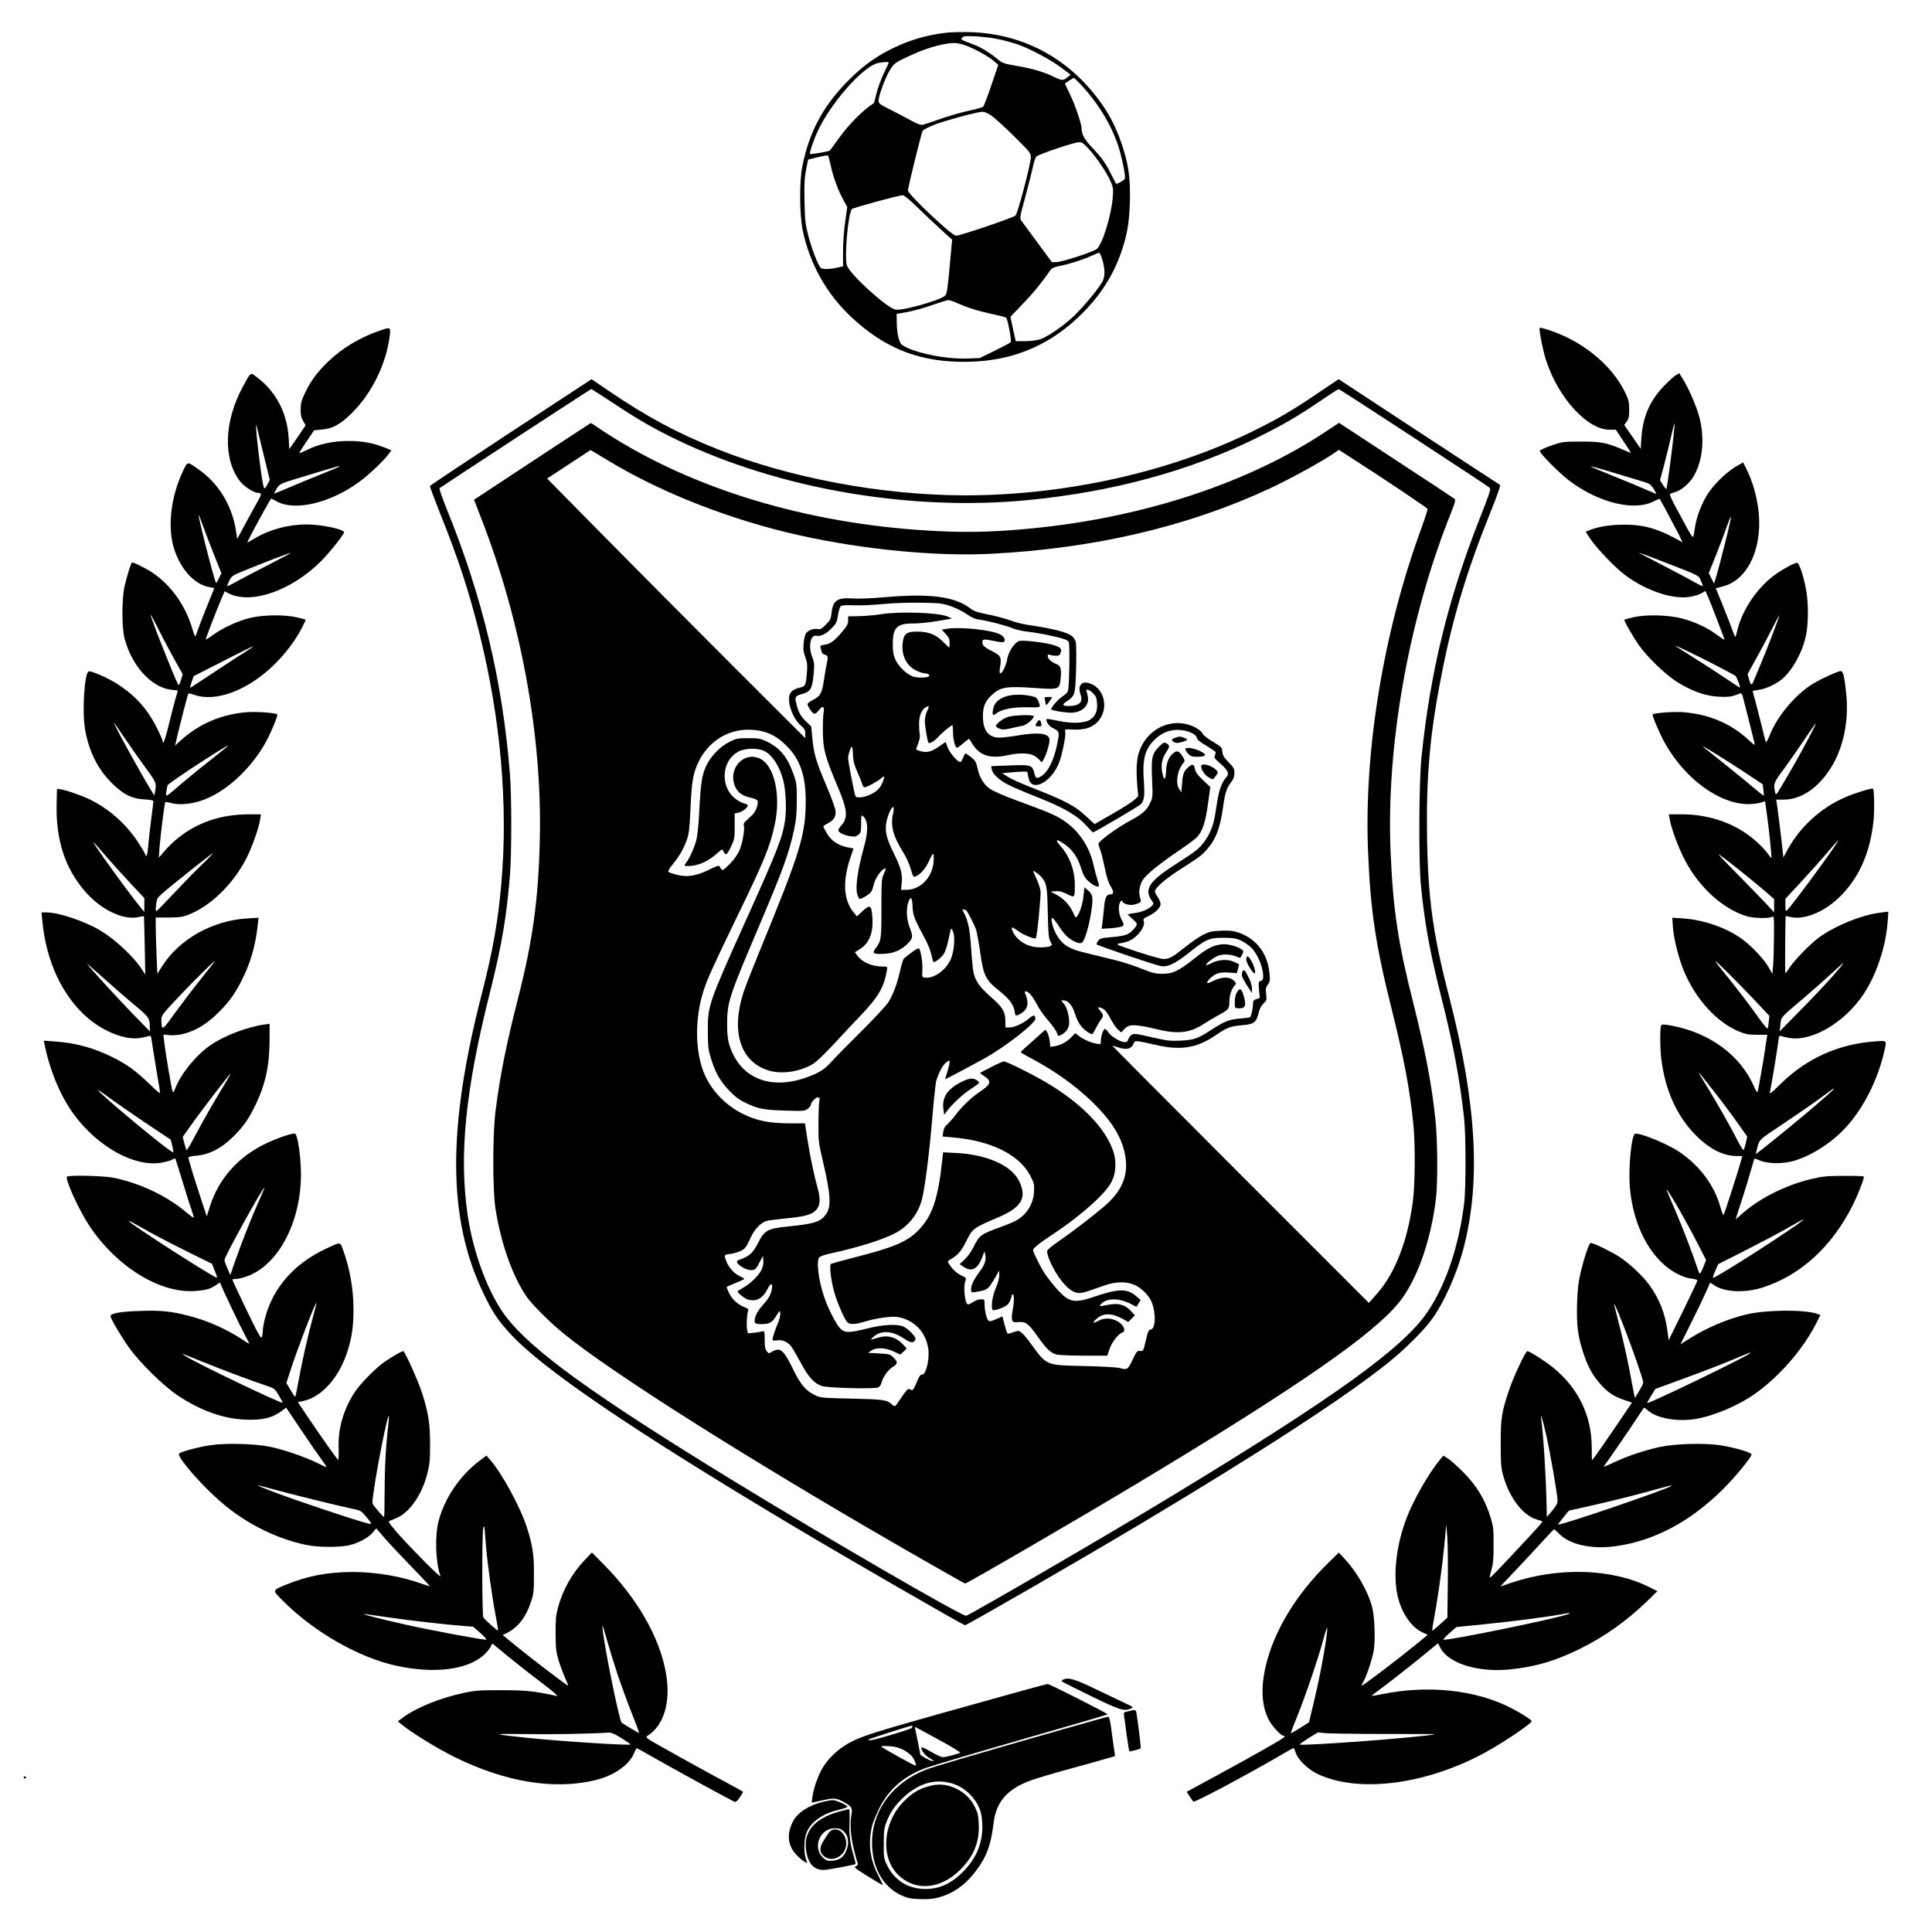
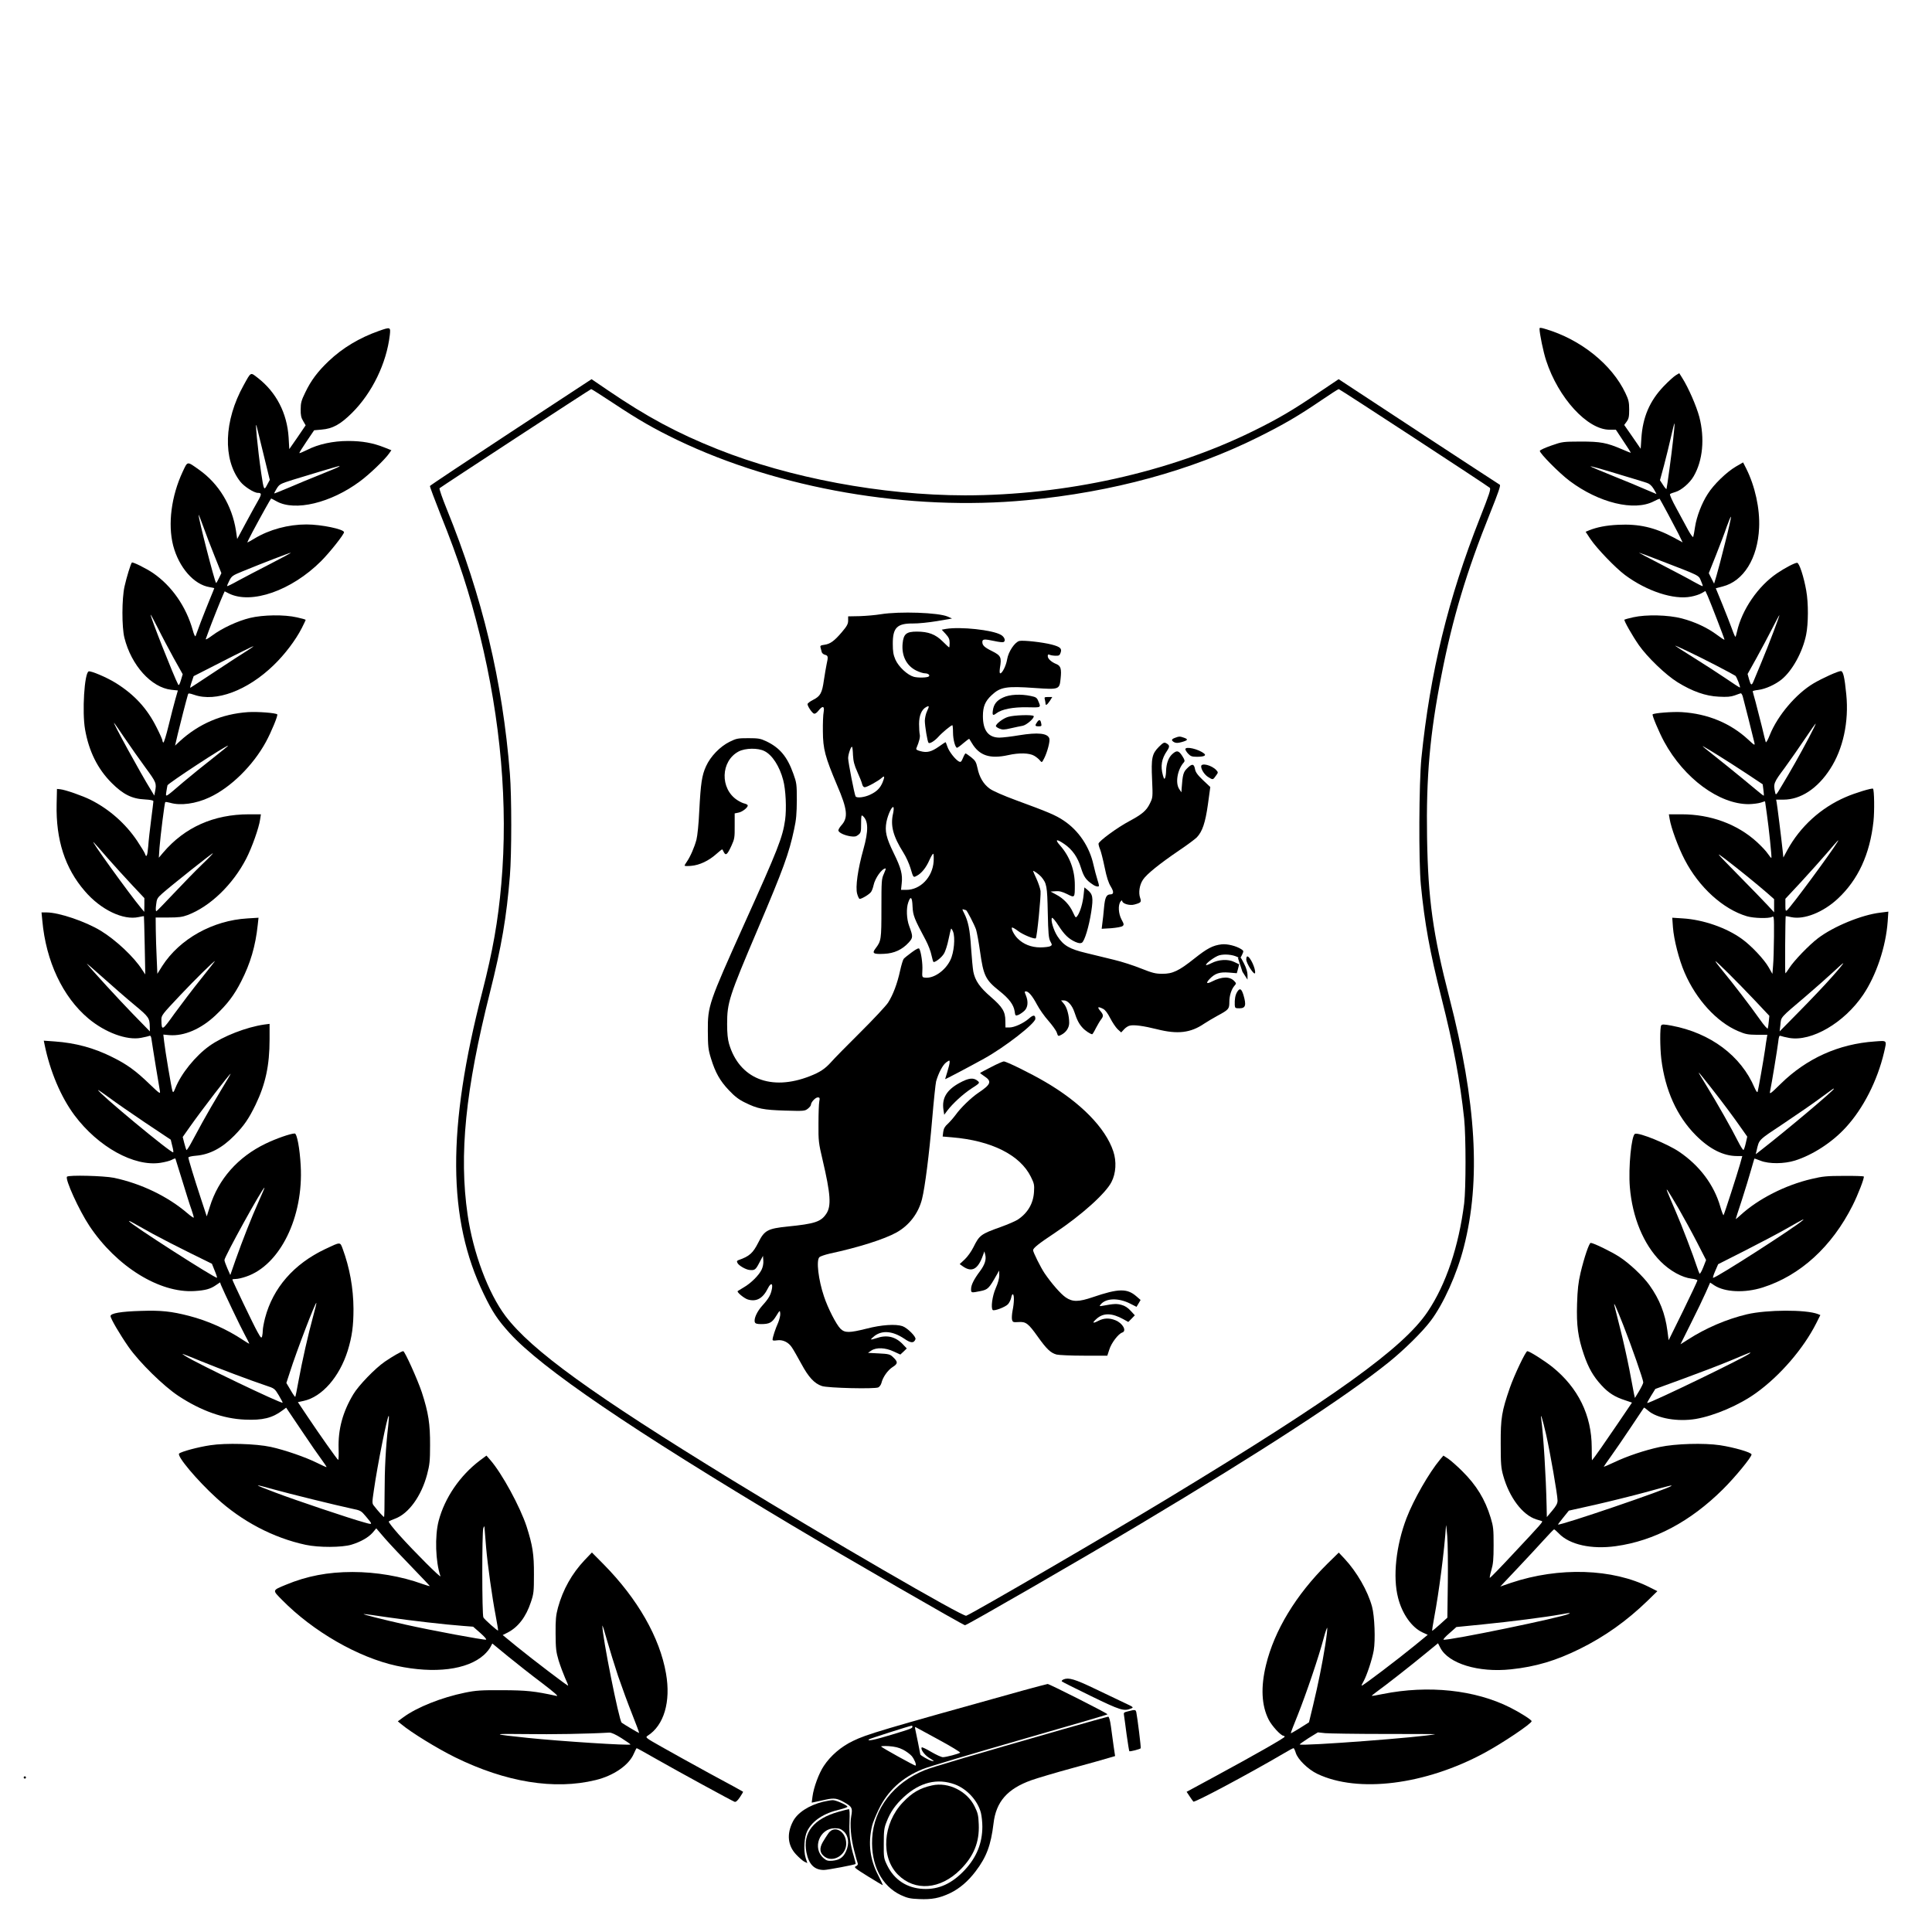
<svg xmlns="http://www.w3.org/2000/svg" version="1.0" width="1713pt" height="1713pt" viewBox="0 0 1713 1713" preserveAspectRatio="xMidYMid meet">
  <g transform="translate(0,1713) scale(0.1,-0.1)" fill="#000000" stroke="none">
-     <path d="M8400 16841 c-189 -21 -350 -69 -520 -157 -141 -73 -254 -160 -381 -291 -207 -215 -327 -443 -385 -738 -28 -136 -25 -435 4 -572 65 -300 213 -562 434 -768 277 -258 563 -379 926 -392 461 -17 833 131 1144 455 192 201 311 424 370 697 29 134 36 397 14 540 -31 196 -115 415 -222 571 -280 412 -696 644 -1179 659 -71 2 -164 0 -205 -4z m460 -60 c47 -10 114 -29 150 -40 107 -35 299 -136 394 -207 l89 -66 -29 -24 c-38 -30 -50 -30 -120 5 -89 43 -183 71 -324 96 -123 21 -131 24 -179 64 -62 52 -150 105 -210 127 -113 42 -115 43 -100 60 12 15 29 16 129 11 63 -4 153 -15 200 -26z m-319 -47 c74 -22 215 -97 267 -142 l43 -37 -61 -180 c-33 -99 -66 -185 -73 -191 -7 -6 -68 -24 -136 -38 -68 -15 -181 -48 -250 -73 -69 -25 -137 -47 -151 -50 -17 -3 -51 10 -107 41 -45 25 -128 68 -183 96 -90 45 -100 53 -100 78 0 45 63 213 103 275 36 56 43 61 150 112 121 57 206 87 307 109 88 19 126 19 191 0z m-661 -159 c0 -3 -20 -47 -45 -98 -24 -51 -53 -130 -64 -176 -11 -46 -21 -84 -23 -85 -101 -66 -223 -189 -317 -321 -35 -49 -68 -94 -72 -99 -8 -9 -170 -37 -177 -31 -8 7 31 122 69 203 109 237 379 549 517 598 37 13 112 19 112 9z m1691 -182 c157 -165 278 -359 343 -554 31 -92 68 -272 60 -292 -5 -15 -72 -53 -79 -45 -1 1 -20 37 -40 78 -51 102 -86 152 -171 241 -68 71 -94 118 -94 170 0 39 -55 202 -100 296 l-48 102 36 25 c21 13 39 25 42 25 3 1 26 -20 51 -46z m-785 -285 c27 -18 118 -100 202 -183 146 -144 152 -152 152 -190 0 -57 -115 -493 -136 -516 -16 -18 -491 -179 -527 -179 -38 0 -427 367 -427 402 0 24 119 507 130 527 5 10 53 35 107 56 100 38 377 113 424 114 14 1 48 -13 75 -31z m869 -300 c70 -78 156 -205 191 -284 24 -54 26 -67 20 -144 -11 -154 -90 -413 -140 -456 -30 -27 -307 -117 -360 -118 l-39 -1 -129 175 c-71 96 -135 184 -144 196 -13 19 -10 37 35 201 27 99 57 218 67 264 9 46 24 92 33 101 19 20 332 126 378 127 26 1 40 -9 88 -61z m-2290 -143 c22 -103 65 -220 111 -304 l36 -66 -18 -130 c-11 -74 -19 -187 -19 -263 l0 -133 -35 -8 c-75 -19 -148 -22 -163 -6 -24 24 -78 163 -110 285 -27 104 -30 133 -34 305 -3 153 0 207 14 280 l18 90 85 21 c47 12 88 18 91 15 4 -3 14 -42 24 -86z m774 -378 c64 -62 158 -151 209 -197 l94 -85 -22 -240 c-19 -206 -25 -242 -41 -257 -49 -43 -382 -136 -440 -123 -80 18 -404 313 -430 392 -24 73 11 465 45 500 11 11 413 121 450 122 12 1 65 -43 135 -112z m1636 -464 c25 -87 24 -151 -6 -200 -40 -67 -166 -217 -246 -294 -95 -91 -241 -190 -308 -210 -28 -7 -86 -14 -130 -14 l-79 0 -24 108 -23 108 109 114 c92 95 174 196 247 302 10 15 33 25 72 33 86 16 213 56 284 89 35 16 69 30 74 30 6 1 19 -29 30 -66z m-1284 -382 c92 -41 180 -68 309 -96 62 -13 116 -27 121 -32 15 -15 50 -205 40 -217 -6 -7 -70 -41 -142 -76 l-133 -65 -118 -4 c-173 -5 -413 40 -538 102 -40 20 -47 28 -62 77 -9 31 -17 90 -17 136 l-1 81 98 17 c53 10 151 37 217 61 66 23 130 43 141 44 12 1 50 -12 85 -28z" />
    <path d="M13650 14217 c0 -44 34 -209 59 -284 108 -332 366 -613 562 -613 l56 0 66 -100 c37 -55 67 -102 67 -104 0 -2 -35 11 -77 30 -138 59 -190 69 -368 69 -157 -1 -162 -1 -259 -35 -55 -19 -101 -40 -103 -47 -6 -18 172 -198 264 -267 260 -195 573 -271 746 -181 27 14 51 24 52 23 11 -16 132 -242 164 -305 l40 -82 -83 45 c-167 89 -306 120 -489 111 -106 -5 -187 -21 -257 -49 l-31 -13 43 -65 c56 -83 222 -256 307 -319 193 -143 431 -221 584 -191 34 6 77 20 95 31 l33 19 21 -46 c28 -65 148 -376 148 -385 0 -5 -29 14 -65 41 -85 64 -196 116 -314 147 -120 31 -313 36 -430 10 -41 -9 -76 -19 -78 -21 -7 -7 69 -141 128 -226 75 -107 238 -264 343 -329 131 -81 249 -123 366 -128 72 -4 106 -1 140 11 25 9 49 18 54 19 5 1 13 -11 18 -28 9 -31 91 -357 103 -409 6 -28 3 -27 -53 25 -158 147 -361 231 -591 245 -81 5 -246 -8 -258 -20 -7 -7 58 -161 102 -242 177 -326 489 -555 751 -554 38 1 86 7 107 14 20 8 37 12 37 10 0 -2 7 -50 15 -106 18 -124 46 -391 41 -395 -2 -2 -16 15 -32 38 -15 23 -59 69 -96 103 -174 159 -411 246 -668 246 l-113 0 7 -42 c13 -79 76 -251 133 -360 127 -246 342 -440 552 -502 62 -18 192 -21 222 -6 18 10 19 6 18 -172 -1 -101 -4 -217 -8 -258 l-6 -75 -33 58 c-40 71 -157 195 -239 253 -137 99 -343 170 -522 181 l-94 6 6 -84 c8 -109 54 -290 104 -404 103 -238 284 -436 473 -517 66 -28 86 -32 167 -33 l93 0 -5 -30 c-3 -16 -10 -61 -15 -100 -14 -96 -60 -357 -66 -375 -3 -9 -13 4 -27 35 -120 284 -391 486 -735 551 -70 13 -86 13 -93 2 -12 -18 -11 -196 1 -298 34 -276 138 -507 305 -675 122 -123 245 -185 366 -185 l47 0 -20 -72 c-24 -85 -138 -439 -146 -452 -2 -5 -16 29 -29 75 -55 193 -184 365 -365 487 -103 70 -356 173 -391 159 -32 -12 -60 -298 -46 -472 22 -268 121 -508 274 -661 82 -82 188 -141 273 -151 28 -3 52 -10 52 -16 0 -5 -57 -127 -127 -270 l-128 -260 -11 84 c-20 153 -69 278 -159 404 -56 79 -179 195 -268 252 -67 44 -229 123 -253 123 -14 0 -58 -130 -90 -265 -20 -85 -27 -148 -31 -275 -6 -192 8 -297 61 -452 40 -116 82 -191 155 -270 62 -68 119 -104 209 -133 l62 -21 -128 -189 c-103 -152 -211 -307 -226 -322 -2 -2 -3 50 -3 115 -1 284 -120 527 -349 712 -72 57 -203 140 -222 140 -15 0 -116 -213 -155 -325 -72 -209 -82 -268 -81 -495 0 -179 3 -215 22 -283 54 -194 171 -349 292 -388 19 -6 41 -12 49 -15 15 -5 9 -12 -262 -301 -104 -112 -193 -203 -197 -203 -4 0 2 30 13 68 16 55 20 96 20 222 0 140 -2 164 -26 243 -50 164 -126 288 -252 413 -45 45 -101 94 -124 110 l-43 28 -29 -34 c-98 -117 -236 -358 -298 -520 -94 -246 -123 -522 -75 -707 36 -142 120 -261 215 -306 l48 -22 -117 -96 c-149 -122 -464 -361 -469 -355 -2 2 5 19 16 37 29 51 77 195 91 275 16 91 8 306 -15 389 -38 140 -135 308 -244 425 l-51 54 -101 -99 c-279 -276 -470 -592 -544 -897 -48 -197 -40 -359 23 -484 28 -56 109 -144 132 -144 5 0 10 -4 10 -9 0 -10 -265 -161 -612 -349 l-257 -139 26 -39 c14 -21 29 -43 34 -48 10 -11 490 245 797 425 45 27 86 49 91 49 4 0 13 -19 20 -42 18 -58 108 -146 191 -186 361 -172 955 -98 1480 185 165 89 420 261 420 282 0 12 -99 75 -190 121 -312 157 -726 201 -1130 120 -52 -11 -95 -18 -97 -16 -2 1 17 17 42 35 77 55 308 236 429 336 l116 95 20 -39 c71 -141 339 -223 627 -192 220 23 400 77 612 182 220 109 414 247 597 424 l89 87 -68 34 c-328 167 -805 182 -1229 40 l-96 -33 152 161 c84 89 190 203 236 254 45 50 86 92 89 92 4 0 23 -16 42 -36 95 -100 290 -143 505 -113 341 47 662 218 950 504 109 108 254 285 254 309 0 18 -155 63 -280 82 -142 21 -394 14 -535 -16 -130 -28 -287 -80 -402 -135 -51 -24 -93 -42 -93 -39 0 2 29 44 65 94 35 49 115 165 176 257 62 92 113 170 115 172 2 2 19 -10 38 -27 78 -68 262 -100 422 -73 167 29 384 122 534 230 212 152 420 393 534 619 l36 72 -22 9 c-107 41 -451 39 -628 -2 -181 -43 -365 -122 -522 -223 l-68 -43 93 187 c52 103 111 226 132 274 l38 86 36 -24 c94 -62 271 -70 431 -19 332 106 612 361 796 727 48 95 107 248 99 257 -4 3 -84 6 -178 5 -149 0 -187 -4 -284 -27 -233 -54 -474 -177 -630 -320 -24 -22 -43 -38 -43 -35 0 2 24 78 54 168 29 91 66 210 81 265 16 55 29 101 30 102 1 2 26 -7 56 -19 75 -29 207 -28 304 2 156 49 331 162 450 293 156 169 281 416 340 667 25 110 30 104 -82 96 -321 -22 -605 -150 -836 -377 -90 -89 -99 -94 -93 -66 15 70 65 376 72 435 6 53 9 62 23 57 9 -4 43 -12 76 -18 198 -34 486 134 654 382 116 171 202 426 218 650 l6 88 -71 -9 c-165 -19 -415 -122 -553 -227 -79 -60 -215 -201 -255 -265 -16 -25 -31 -45 -34 -46 -5 0 -1 502 3 507 1 1 24 -3 50 -9 114 -24 282 43 412 164 180 168 284 393 316 685 10 91 7 278 -4 290 -8 8 -160 -38 -242 -74 -219 -94 -403 -261 -517 -469 l-36 -67 -6 59 c-13 122 -48 400 -53 427 l-5 27 65 0 c152 0 302 98 414 272 115 177 167 419 143 660 -15 155 -28 208 -48 208 -25 0 -164 -63 -242 -109 -155 -92 -318 -284 -387 -455 -18 -46 -34 -74 -37 -66 -3 8 -19 71 -35 140 -17 69 -42 166 -55 215 -14 50 -26 93 -26 96 0 3 23 9 51 12 63 8 149 47 206 93 95 78 186 243 217 396 20 98 21 279 1 391 -21 121 -62 247 -81 247 -21 0 -109 -46 -178 -93 -168 -114 -311 -322 -355 -517 -5 -23 -11 -44 -14 -46 -2 -3 -16 28 -30 68 -14 40 -53 138 -85 218 l-59 144 61 16 c185 47 311 249 323 520 8 170 -36 369 -114 525 l-28 55 -64 -37 c-82 -48 -197 -159 -249 -242 -53 -81 -99 -201 -113 -293 -6 -40 -13 -80 -16 -88 -2 -8 -22 18 -45 60 -22 41 -69 128 -105 194 -36 65 -61 121 -56 125 4 4 26 13 49 19 51 15 126 79 160 138 82 139 100 337 51 527 -26 97 -97 260 -151 345 l-27 43 -30 -18 c-17 -10 -66 -54 -109 -99 -123 -129 -185 -272 -197 -461 l-6 -92 -73 106 -73 105 22 30 c18 25 22 43 22 106 0 66 -5 87 -33 146 -120 254 -397 477 -710 569 -38 12 -52 13 -52 4z m1185 -983 c-14 -131 -53 -417 -59 -439 -1 -5 -15 10 -30 34 l-28 43 36 132 c19 72 47 186 62 253 15 68 29 121 31 119 2 -2 -3 -66 -12 -142z m-430 -325 c88 -26 176 -53 196 -60 25 -8 43 -24 62 -55 15 -24 25 -44 23 -44 -1 0 -45 19 -97 41 -52 23 -181 77 -287 119 -107 43 -196 81 -199 84 -7 7 97 -22 302 -85z m890 -594 c-30 -121 -64 -251 -76 -290 l-21 -70 -24 47 -23 46 63 158 c35 88 79 203 97 257 19 53 35 91 37 84 1 -7 -22 -112 -53 -232z m-578 -154 c358 -138 343 -130 364 -180 11 -24 18 -46 16 -48 -2 -2 -37 15 -78 38 -41 24 -168 91 -284 151 -115 59 -207 108 -203 108 4 0 88 -31 185 -69z m1008 -632 c-30 -80 -80 -206 -111 -280 -31 -74 -61 -146 -67 -161 -16 -39 -24 -35 -39 19 l-13 47 78 140 c43 78 106 196 140 263 34 67 63 121 64 119 2 -1 -22 -68 -52 -147z m-515 -296 c91 -47 170 -90 177 -95 11 -9 46 -99 40 -104 -1 -2 -59 35 -127 82 -69 47 -195 128 -280 181 -85 53 -159 101 -165 106 -18 15 185 -82 355 -170z m825 -650 c-74 -140 -159 -291 -239 -423 -49 -83 -51 -84 -57 -55 -17 76 -13 86 85 217 51 70 133 188 182 261 49 74 91 133 93 131 2 -2 -27 -60 -64 -131z m-800 -151 c66 -41 182 -115 257 -165 l137 -91 6 -48 c4 -27 5 -51 4 -53 -2 -2 -35 24 -74 57 -38 33 -147 121 -240 197 -94 75 -186 149 -205 164 -46 37 -29 28 115 -61z m1059 -764 c-53 -90 -414 -579 -449 -608 -13 -11 -15 -4 -15 44 l0 57 137 147 c75 81 179 198 232 259 92 108 111 128 95 101z m-804 -307 c58 -47 135 -111 173 -144 l67 -59 0 -58 0 -59 -57 62 c-31 34 -150 156 -263 271 -200 204 -203 207 -115 141 50 -38 137 -107 195 -154z m70 -1102 l128 -136 -5 -49 c-2 -27 -7 -55 -9 -63 -2 -7 -33 27 -70 80 -86 122 -240 322 -326 426 -37 45 -68 85 -68 90 0 10 191 -180 350 -348z m683 209 c-59 -67 -188 -203 -286 -302 l-178 -181 7 60 c7 70 -7 55 224 251 85 73 193 168 240 212 47 45 89 81 93 82 5 0 -40 -55 -100 -122z m-1071 -983 c96 -122 200 -261 277 -372 l43 -61 -13 -57 c-7 -31 -16 -58 -20 -61 -5 -3 -27 33 -50 78 -51 103 -189 346 -273 482 -76 124 -82 134 -69 121 6 -5 53 -64 105 -130z m1088 -9 c0 -14 -419 -367 -649 -546 l-44 -34 7 29 c25 106 10 90 238 242 117 78 265 180 328 227 121 89 120 88 120 82z m-1377 -1061 c44 -77 118 -211 163 -299 l81 -158 -25 -64 c-14 -36 -29 -61 -33 -57 -3 5 -14 33 -24 63 -29 91 -133 364 -185 483 -87 202 -91 213 -74 192 8 -11 52 -83 97 -160z m1102 -104 c-71 -64 -767 -511 -796 -511 -4 0 4 27 19 61 l26 60 235 119 c130 66 299 155 376 199 140 80 157 88 140 72z m-1592 -931 c72 -182 177 -483 177 -507 0 -9 -17 -43 -37 -77 l-37 -61 -8 35 c-4 19 -23 119 -42 221 -20 102 -56 264 -81 360 -24 96 -47 185 -50 199 -12 50 13 -5 78 -170z m1121 -250 c-30 -30 -877 -440 -909 -440 -3 0 12 28 33 62 l39 63 249 91 c137 50 326 122 419 161 191 80 183 77 169 63z m-1805 -721 c35 -156 101 -533 101 -583 0 -26 -11 -47 -47 -90 l-48 -57 -2 98 c-6 268 -28 628 -48 773 -9 65 12 -1 44 -141z m1110 -454 c-27 -26 -992 -356 -1005 -342 -1 1 20 29 47 62 l49 61 233 52 c127 29 329 79 447 111 218 60 237 65 229 56z m-1982 -864 l-4 -304 -64 -58 c-35 -32 -67 -58 -70 -59 -3 0 5 55 18 123 41 217 89 582 104 811 1 12 6 -31 11 -94 5 -63 7 -252 5 -419z m1073 -270 c-52 -30 -1075 -241 -1111 -229 -5 2 18 28 52 57 l62 55 231 23 c244 24 569 66 689 88 89 16 96 17 77 6z m-2160 -279 c-28 -174 -61 -337 -107 -530 l-37 -153 -79 -50 c-44 -27 -81 -49 -82 -47 -2 2 26 75 62 163 73 183 187 518 229 679 16 60 31 101 32 92 2 -10 -6 -79 -18 -154z m525 -786 c252 0 455 -1 450 -2 -90 -25 -1184 -108 -1201 -91 -2 2 33 27 78 56 l83 51 65 -7 c36 -3 272 -7 525 -7z" />
    <path d="M3360 14196 c-173 -61 -323 -151 -445 -267 -98 -93 -158 -173 -208 -278 -35 -71 -41 -94 -41 -150 -1 -51 4 -75 22 -104 l22 -38 -72 -106 -73 -105 -6 104 c-14 216 -110 401 -274 528 -66 51 -58 55 -125 -66 -175 -315 -186 -656 -29 -855 34 -43 121 -99 155 -99 34 0 35 -11 4 -66 -17 -29 -66 -118 -109 -198 l-78 -145 -11 75 c-35 222 -152 415 -327 539 -109 77 -100 78 -145 -17 -101 -216 -133 -464 -85 -654 51 -195 184 -348 324 -370 23 -4 41 -8 41 -9 0 -2 -18 -46 -40 -99 -22 -53 -58 -145 -81 -204 -22 -59 -42 -114 -45 -122 -4 -8 -15 15 -25 53 -59 209 -185 391 -352 506 -62 42 -181 101 -188 93 -10 -11 -47 -131 -65 -212 -24 -106 -25 -360 -1 -455 61 -244 238 -441 416 -461 l58 -6 -22 -77 c-12 -42 -39 -147 -60 -233 -21 -87 -42 -155 -47 -152 -4 3 -8 11 -8 19 0 7 -23 59 -51 114 -84 169 -197 292 -362 395 -80 50 -222 110 -241 103 -38 -15 -59 -359 -32 -514 34 -194 111 -350 236 -475 101 -101 180 -141 293 -146 49 -3 77 -8 77 -16 0 -6 -9 -80 -20 -164 -11 -84 -23 -191 -26 -237 -7 -84 -16 -105 -29 -64 -4 11 -34 61 -68 112 -103 154 -249 283 -415 366 -70 35 -221 88 -267 93 l-30 3 -3 -135 c-7 -316 74 -568 250 -771 141 -165 341 -261 478 -230 24 5 45 9 46 8 1 -1 4 -118 7 -260 l5 -257 -28 42 c-70 111 -233 264 -366 345 -136 83 -372 163 -481 163 l-45 0 7 -72 c32 -361 181 -677 408 -868 149 -125 341 -196 467 -172 30 6 63 13 72 17 14 5 18 -2 23 -42 4 -26 20 -131 37 -233 17 -102 33 -198 36 -215 4 -27 -4 -21 -94 65 -121 117 -200 174 -330 238 -161 81 -326 125 -508 138 l-98 7 7 -34 c48 -237 145 -466 265 -627 210 -281 529 -458 763 -422 38 6 82 17 99 26 16 9 31 14 33 12 1 -2 28 -88 60 -193 32 -104 68 -221 82 -258 13 -38 23 -71 20 -73 -2 -3 -29 16 -58 41 -173 148 -408 261 -649 312 -90 18 -400 26 -416 10 -20 -20 107 -299 199 -437 240 -360 622 -597 932 -577 95 6 140 18 189 52 l37 25 8 -23 c21 -52 176 -378 212 -443 21 -39 39 -74 39 -77 0 -3 -26 12 -57 33 -141 94 -311 170 -478 213 -155 40 -248 50 -423 44 -179 -5 -272 -21 -272 -46 0 -22 82 -162 160 -274 96 -137 310 -347 442 -434 199 -131 397 -202 589 -210 157 -7 244 14 335 83 l31 23 136 -202 c74 -111 156 -229 181 -262 24 -33 43 -61 41 -63 -1 -2 -39 15 -83 37 -102 51 -287 115 -411 142 -134 29 -400 36 -536 15 -109 -16 -260 -57 -277 -74 -22 -22 160 -238 330 -393 226 -208 507 -355 792 -416 116 -25 322 -24 405 1 83 25 151 64 189 107 l32 38 79 -92 c44 -50 151 -164 238 -253 86 -89 157 -164 157 -166 0 -3 -29 5 -65 18 -187 68 -410 106 -620 106 -218 0 -405 -36 -590 -113 -123 -51 -122 -46 -35 -134 275 -280 676 -511 1017 -585 335 -72 627 -36 774 97 22 20 48 51 57 69 l17 32 140 -115 c77 -63 212 -169 300 -235 111 -85 150 -119 130 -115 -197 43 -265 50 -480 51 -191 1 -235 -2 -333 -22 -206 -42 -425 -129 -546 -218 l-49 -36 29 -24 c88 -74 319 -216 479 -295 450 -221 881 -291 1245 -202 159 38 296 132 339 233 12 28 24 50 26 50 3 0 83 -44 177 -98 186 -106 664 -367 690 -377 11 -5 26 7 48 40 18 26 30 48 28 49 -1 2 -133 74 -293 160 -159 87 -354 195 -433 240 -138 78 -142 81 -120 96 145 92 207 302 163 552 -55 319 -252 663 -553 968 l-104 105 -65 -68 c-113 -120 -192 -261 -236 -421 -18 -68 -22 -105 -21 -231 1 -132 4 -160 27 -238 15 -48 41 -117 57 -154 17 -36 29 -67 27 -69 -4 -4 -309 228 -453 345 l-127 104 44 22 c93 48 163 139 206 270 25 74 27 93 27 245 1 180 -12 258 -65 425 -57 174 -218 471 -322 590 l-34 39 -58 -43 c-177 -134 -312 -331 -366 -536 -35 -134 -28 -363 16 -490 9 -24 -232 216 -369 369 -53 60 -94 112 -89 116 4 4 30 15 56 25 120 44 233 200 284 393 22 84 26 119 26 257 1 189 -14 288 -73 470 -37 111 -151 365 -165 365 -14 0 -96 -47 -163 -93 -86 -59 -234 -212 -280 -290 -94 -157 -135 -310 -130 -480 2 -58 0 -103 -4 -101 -11 7 -165 225 -266 376 l-91 136 51 11 c163 35 318 213 391 446 38 124 51 218 51 370 -1 185 -34 365 -96 533 -23 62 -18 62 -155 -3 -277 -131 -463 -344 -533 -611 -11 -43 -20 -92 -20 -108 0 -17 -3 -41 -6 -54 -6 -20 -11 -16 -42 40 -34 60 -222 453 -222 463 0 3 14 5 30 5 17 0 58 9 92 21 300 101 510 527 484 984 -8 151 -33 285 -53 285 -36 0 -165 -45 -258 -90 -245 -118 -419 -314 -495 -560 l-27 -85 -51 155 c-60 182 -112 353 -112 367 0 6 30 13 68 16 121 10 231 68 339 178 87 89 127 147 189 274 88 183 124 349 124 579 l0 138 -47 -6 c-159 -23 -365 -103 -487 -190 -124 -89 -251 -246 -302 -375 -15 -37 -19 -41 -25 -25 -9 25 -65 358 -74 440 l-7 61 54 -5 c130 -10 280 54 409 176 104 98 165 178 227 300 82 160 127 313 147 501 l7 64 -98 -6 c-309 -18 -601 -182 -755 -421 l-44 -70 -6 140 c-4 76 -7 189 -8 249 l-1 110 112 0 c92 0 124 4 172 22 198 75 400 269 519 500 51 99 113 274 123 347 l7 46 -105 0 c-313 0 -571 -115 -762 -340 l-38 -45 6 90 c9 111 45 397 51 403 3 3 22 0 44 -6 90 -27 227 -9 348 48 188 87 386 282 500 491 49 90 109 236 101 245 -14 13 -169 25 -259 20 -232 -16 -436 -103 -605 -258 l-42 -39 24 103 c21 89 76 302 90 349 4 14 9 14 57 -2 191 -66 470 38 702 262 101 97 197 225 251 331 19 37 34 70 34 72 0 3 -35 13 -77 22 -113 26 -301 23 -417 -5 -108 -26 -248 -91 -335 -156 -41 -30 -61 -41 -56 -29 4 11 15 42 25 69 20 56 111 286 130 326 l12 26 37 -19 c200 -99 555 25 817 286 77 77 204 237 204 257 0 27 -202 69 -333 69 -161 0 -329 -45 -461 -125 -32 -19 -60 -35 -63 -35 -2 0 19 44 48 98 78 146 160 292 163 292 2 0 23 -11 48 -25 163 -91 481 -15 739 177 82 60 218 190 257 245 l22 31 -63 25 c-101 40 -196 57 -320 57 -134 0 -265 -28 -366 -80 -35 -17 -65 -30 -67 -27 -2 2 27 48 64 103 l67 99 66 6 c99 8 167 46 270 148 179 178 306 441 335 690 8 72 6 73 -96 37z m-1023 -1096 l55 -225 -23 -43 c-28 -54 -30 -50 -53 103 -31 211 -59 501 -39 410 2 -11 29 -121 60 -245z m668 -108 c-6 -5 -80 -36 -165 -70 -85 -34 -211 -86 -280 -116 -69 -29 -126 -52 -128 -51 -2 2 8 21 22 44 24 38 32 42 143 77 95 30 394 119 413 123 2 1 0 -3 -5 -7z m-1103 -791 l61 -153 -22 -45 c-12 -25 -23 -44 -25 -42 -14 15 -157 573 -155 604 0 6 18 -39 40 -100 21 -60 67 -179 101 -264z m496 -70 c-106 -54 -235 -122 -287 -150 -51 -29 -95 -50 -97 -48 -2 2 6 23 19 48 21 41 28 47 117 83 185 76 415 164 428 165 8 1 -73 -43 -180 -98z m-997 -572 c33 -67 96 -185 139 -264 l80 -143 -16 -53 c-11 -37 -18 -49 -24 -39 -37 68 -255 620 -244 620 2 0 31 -54 65 -121z m785 -202 c-38 -23 -164 -105 -280 -182 -116 -77 -214 -141 -218 -143 -4 -2 1 21 11 50 l18 53 259 132 c142 73 264 132 269 133 6 0 -21 -19 -59 -43z m-1080 -772 c48 -71 130 -188 183 -260 97 -132 100 -140 86 -212 l-7 -37 -30 50 c-88 141 -346 612 -326 594 4 -3 45 -63 94 -135z m783 -176 c-78 -61 -196 -156 -262 -212 -169 -145 -159 -139 -152 -86 4 24 8 49 10 56 6 18 513 351 538 352 4 1 -56 -49 -134 -110z m-936 -886 c59 -67 156 -174 217 -239 l110 -117 0 -61 -1 -61 -25 30 c-105 125 -472 635 -422 585 9 -8 63 -70 121 -137z m836 -60 c-56 -54 -167 -168 -247 -253 -80 -85 -150 -157 -155 -159 -6 -2 -8 19 -3 55 6 55 10 62 57 104 83 73 443 359 447 355 2 -2 -42 -48 -99 -102z m-9 -1015 c-72 -89 -176 -227 -233 -305 -110 -154 -114 -156 -116 -57 -1 41 4 47 167 220 135 143 296 301 309 304 1 0 -56 -73 -127 -162z m-587 -229 c127 -105 134 -116 135 -194 l1 -40 -156 160 c-132 137 -351 375 -402 439 -9 11 55 -44 142 -122 86 -77 212 -187 280 -243z m763 -761 c-51 -84 -123 -209 -161 -278 -37 -69 -83 -153 -102 -188 -19 -35 -37 -61 -40 -59 -2 3 -11 30 -19 61 l-14 55 62 88 c110 156 354 473 363 473 2 0 -38 -69 -89 -152z m-667 -283 l225 -150 13 -54 c8 -29 12 -56 9 -58 -13 -14 -666 528 -666 552 0 3 44 -28 98 -67 53 -40 198 -140 321 -223z m1007 -692 c-66 -147 -145 -348 -207 -523 l-47 -135 -26 59 c-14 32 -26 65 -26 74 0 29 338 642 355 642 2 0 -20 -53 -49 -117z m-941 -293 c72 -39 219 -115 327 -168 l197 -97 24 -60 c14 -33 23 -62 21 -64 -10 -11 -762 471 -780 501 -4 6 13 -1 37 -15 24 -14 103 -58 174 -97z m1419 -740 c-41 -150 -95 -387 -128 -568 -13 -74 -26 -135 -28 -137 -2 -3 -21 24 -41 59 l-38 64 32 98 c57 180 226 621 234 612 2 -2 -12 -59 -31 -128z m-989 -390 c164 -67 444 -172 570 -214 79 -26 80 -27 117 -88 20 -34 36 -64 34 -65 -11 -11 -764 350 -861 413 -49 31 -46 30 140 -46z m1656 -582 c-21 -180 -31 -375 -31 -585 0 -117 -2 -213 -5 -213 -6 0 -52 51 -87 96 -20 24 -20 27 -3 142 32 225 121 669 132 658 3 -2 0 -46 -6 -98z m-1013 -554 c136 -38 554 -141 690 -170 79 -16 84 -19 125 -68 65 -77 65 -77 -15 -54 -119 32 -621 201 -783 263 -207 78 -210 83 -17 29z m1882 -514 c14 -159 53 -440 85 -606 13 -70 23 -129 21 -131 -4 -5 -120 97 -130 116 -13 21 -13 758 -1 791 9 24 10 24 12 -10 2 -19 8 -91 13 -160z m-870 -620 c210 -30 504 -64 665 -76 l90 -7 64 -56 c38 -34 58 -57 50 -59 -22 -4 -485 82 -712 133 -210 47 -389 93 -372 94 6 1 102 -12 215 -29z m2040 -520 c33 -96 89 -249 125 -339 36 -90 64 -166 62 -167 -2 -2 -132 75 -155 92 -23 17 -174 774 -171 859 0 11 18 -45 40 -125 23 -80 67 -224 99 -320z m30 -551 c44 -28 80 -53 80 -56 0 -12 -620 28 -910 58 -326 34 -329 38 -20 34 229 -4 561 2 742 13 18 1 56 -16 108 -49z" />
    <path d="M4530 13299 c-393 -258 -716 -473 -718 -478 -2 -5 42 -121 96 -258 158 -393 254 -688 346 -1061 186 -755 252 -1510 191 -2207 -29 -333 -76 -597 -169 -960 -313 -1211 -309 -2015 14 -2680 76 -158 123 -228 228 -344 286 -315 1075 -852 2517 -1713 457 -273 1506 -878 1521 -878 18 0 1052 597 1559 900 1084 648 1815 1124 2195 1429 137 110 303 273 376 371 112 148 233 416 293 653 152 589 111 1284 -129 2214 -145 561 -188 871 -197 1415 -9 536 25 923 128 1443 98 503 223 919 430 1433 73 182 96 248 87 254 -7 4 -332 216 -721 471 l-708 465 -171 -115 c-235 -160 -372 -240 -593 -348 -737 -362 -1661 -567 -2550 -567 -735 1 -1553 154 -2195 410 -358 143 -622 285 -965 518 l-150 102 -715 -469z m907 257 c231 -153 361 -227 568 -327 902 -433 2058 -633 3099 -534 761 72 1456 262 2056 561 228 114 353 187 560 328 78 53 145 96 150 96 9 0 1317 -855 1339 -875 11 -11 -3 -54 -87 -267 -282 -713 -442 -1372 -519 -2128 -22 -220 -25 -921 -5 -1125 34 -346 79 -592 182 -1000 106 -418 166 -738 202 -1075 16 -157 16 -617 0 -750 -48 -381 -161 -718 -323 -959 -215 -322 -824 -760 -2305 -1657 -523 -317 -1725 -1016 -1787 -1040 -29 -11 -1229 685 -2077 1204 -1237 758 -1777 1149 -2007 1452 -154 204 -288 562 -337 900 -77 531 -20 1105 198 1970 104 414 147 666 177 1035 16 193 16 705 0 905 -65 821 -244 1570 -561 2349 -39 96 -67 178 -63 182 16 14 1338 879 1345 879 4 0 92 -56 195 -124z" />
-     <path d="M4719 13039 l-516 -340 57 -147 c360 -920 549 -1950 526 -2872 -12 -524 -63 -894 -192 -1398 -107 -420 -158 -676 -201 -1007 -25 -198 -26 -701 0 -860 49 -315 156 -613 282 -790 48 -68 212 -230 325 -321 395 -321 1416 -973 2670 -1707 342 -200 879 -507 887 -507 18 0 1043 596 1544 898 1403 844 2073 1308 2304 1595 156 193 280 539 326 912 18 145 16 538 -5 720 -35 320 -89 599 -196 1025 -135 534 -178 822 -200 1328 -42 947 160 2080 536 3017 35 87 41 112 32 121 -7 6 -241 161 -520 343 l-506 332 -104 -69 c-686 -460 -1622 -770 -2618 -867 -381 -37 -638 -40 -1005 -14 -1089 78 -2093 399 -2847 910 -31 22 -58 39 -60 38 -2 0 -235 -153 -519 -340z m677 5 c474 -287 1096 -529 1704 -663 566 -125 1210 -186 1690 -161 909 47 1733 239 2453 572 195 90 490 252 600 330 l27 20 78 -50 c326 -209 707 -465 710 -475 1 -6 -24 -84 -56 -172 -336 -915 -510 -1974 -472 -2870 21 -516 68 -828 205 -1375 112 -447 165 -726 196 -1035 19 -179 16 -544 -5 -695 -47 -345 -156 -626 -313 -806 l-76 -86 -1138 1138 c-626 626 -1137 1140 -1135 1141 2 2 22 -4 46 -12 80 -28 124 -16 144 39 8 22 25 20 191 -18 226 -53 368 -29 540 89 94 65 125 76 229 85 105 9 125 24 146 112 9 35 23 62 43 81 28 26 29 31 23 83 -5 46 -3 59 15 84 20 26 21 37 15 99 -16 176 -115 307 -274 362 -46 16 -76 20 -153 17 -83 -3 -104 -8 -160 -35 -35 -18 -107 -67 -159 -109 -115 -92 -143 -107 -195 -107 -22 1 -128 30 -235 66 -185 62 -193 65 -155 72 73 12 107 27 147 63 51 46 81 103 69 133 -7 21 -3 26 38 45 63 29 111 76 111 108 0 14 -11 42 -25 62 -14 20 -25 43 -25 51 0 29 86 105 208 184 198 128 201 130 249 183 83 93 122 193 148 385 18 126 30 163 72 218 21 27 28 48 28 79 0 39 -6 49 -52 96 -42 43 -52 60 -55 93 -3 38 -6 42 -82 87 -43 25 -83 57 -90 69 -15 32 -69 66 -129 84 -182 54 -375 -53 -438 -244 -23 -69 -27 -160 -14 -311 l7 -80 -33 -31 c-19 -18 -106 -74 -194 -124 l-160 -92 -67 62 c-107 101 -186 143 -508 269 -80 31 -167 71 -195 89 l-50 32 108 9 c59 5 110 6 113 3 3 -2 8 -22 11 -43 8 -51 29 -74 67 -74 73 1 165 90 207 200 28 74 61 239 54 270 -6 25 -5 25 59 22 105 -6 170 13 221 61 118 114 69 323 -83 353 -60 12 -86 -33 -61 -105 24 -67 -12 -101 -107 -101 -56 0 -61 12 -17 41 75 50 77 57 84 287 3 114 2 221 -3 239 -14 53 -56 78 -175 107 -59 14 -144 30 -188 36 -106 15 -146 24 -231 54 -39 14 -122 36 -185 48 -91 18 -122 28 -155 53 -139 106 -356 135 -757 100 -124 -11 -237 -15 -292 -11 -131 9 -171 -19 -182 -129 -6 -53 -11 -63 -50 -103 -39 -39 -49 -44 -78 -39 -35 6 -80 -12 -100 -40 -7 -10 -16 -47 -19 -84 -6 -54 -3 -78 14 -125 18 -50 20 -72 14 -144 -8 -102 -14 -116 -56 -125 -88 -19 -114 -59 -98 -148 14 -74 55 -151 101 -190 33 -29 39 -40 39 -73 l0 -39 -656 655 c-360 360 -875 878 -1144 1151 l-489 496 192 126 c106 69 193 126 193 127 1 0 73 -43 160 -96z m3029 -1287 c46 -15 108 -46 144 -71 47 -32 77 -46 115 -50 75 -10 243 -54 295 -77 25 -11 86 -25 134 -30 88 -9 278 -48 329 -68 14 -5 30 -16 34 -23 11 -17 5 -404 -7 -435 -4 -12 -26 -34 -49 -48 -36 -22 -100 -96 -100 -115 0 -9 128 -30 177 -29 59 1 106 22 131 60 24 34 25 64 7 126 -6 18 -4 21 13 16 11 -2 33 -18 48 -34 22 -23 28 -40 31 -86 5 -70 -17 -118 -67 -147 -50 -30 -164 -32 -279 -7 -52 11 -97 19 -100 16 -13 -13 17 -62 48 -77 65 -32 66 -36 47 -134 -30 -151 -80 -254 -142 -295 -42 -27 -50 -24 -63 26 -18 72 -31 76 -220 68 l-163 -6 6 -31 c7 -38 64 -92 143 -133 32 -17 151 -68 265 -113 235 -93 355 -164 434 -255 27 -30 51 -55 56 -55 11 0 398 227 419 246 34 31 40 74 31 206 -15 204 10 293 109 382 63 56 136 81 219 73 71 -6 137 -39 142 -69 2 -16 26 -36 83 -69 43 -26 81 -52 83 -57 2 -6 -1 -20 -7 -31 -9 -17 -3 -26 49 -71 69 -60 82 -91 52 -123 -36 -40 -62 -105 -77 -199 -8 -51 -19 -118 -24 -148 -14 -84 -48 -164 -96 -227 -46 -61 -72 -81 -250 -195 -194 -124 -254 -190 -241 -263 4 -18 16 -45 27 -59 20 -26 20 -28 4 -46 -28 -31 -95 -59 -157 -66 -32 -4 -58 -9 -58 -12 0 -3 18 -20 40 -39 22 -19 40 -39 40 -45 0 -22 -50 -76 -85 -92 -21 -10 -78 -21 -137 -25 -89 -7 -104 -11 -120 -31 -10 -13 -17 -28 -15 -33 3 -9 497 -177 566 -192 60 -13 128 18 247 113 158 126 184 137 314 137 110 0 144 -10 222 -68 67 -49 128 -181 128 -275 0 -26 -5 -35 -21 -39 -20 -6 -21 -10 -16 -79 l7 -72 -30 -11 c-25 -8 -30 -15 -30 -43 -1 -38 -15 -106 -25 -116 -3 -4 -43 -9 -89 -13 -96 -7 -143 -26 -259 -102 -114 -75 -154 -89 -272 -94 -89 -4 -118 -1 -255 31 -140 32 -157 34 -177 20 -13 -8 -25 -25 -29 -39 -4 -18 -13 -25 -31 -25 -38 0 -119 48 -145 86 -13 19 -27 32 -33 31 -14 -5 -34 -65 -34 -105 -1 -32 -1 -33 -38 -26 -50 8 -115 37 -156 68 l-33 26 -35 -36 c-41 -43 -93 -71 -147 -80 l-39 -6 -6 52 c-4 29 -13 63 -22 77 l-16 23 -109 -97 c-61 -53 -110 -99 -110 -102 0 -3 45 -30 99 -58 203 -108 386 -239 534 -382 148 -143 236 -271 275 -401 59 -192 21 -344 -122 -485 -69 -68 -311 -256 -468 -364 -43 -29 -80 -61 -83 -71 -3 -10 5 -46 19 -79 58 -143 161 -271 233 -290 44 -12 58 -9 245 58 101 36 186 41 261 15 65 -22 139 -91 167 -156 41 -96 37 -240 -7 -246 -19 -3 -25 -17 -44 -98 -22 -94 -22 -95 -50 -92 -27 3 -31 -3 -68 -80 -43 -88 -45 -90 -116 -71 -22 6 -161 14 -310 17 -353 9 -328 -2 -488 216 -26 36 -59 73 -73 83 -24 16 -29 16 -72 0 -29 -11 -48 -14 -52 -7 -3 5 -14 41 -24 79 l-18 69 -55 -24 c-40 -18 -59 -22 -68 -14 -17 14 -35 88 -35 144 0 45 -1 46 -33 46 -18 0 -49 -11 -70 -25 -20 -14 -42 -23 -47 -20 -26 16 -40 158 -20 209 9 24 6 28 -34 46 -44 21 -80 55 -110 101 -17 27 -17 27 27 52 52 31 83 69 127 157 53 107 63 114 278 205 212 90 261 176 187 325 -69 138 -284 233 -556 247 l-117 6 -7 -64 c-37 -351 -89 -503 -215 -630 -99 -100 -217 -150 -568 -239 -106 -27 -198 -53 -204 -56 -16 -10 -2 -135 27 -244 28 -102 96 -258 122 -277 24 -18 68 -16 143 7 117 35 252 53 310 41 141 -30 236 -131 260 -275 15 -94 -20 -240 -56 -234 -13 2 -25 -16 -47 -70 -21 -51 -34 -71 -43 -68 -8 4 -20 8 -26 11 -8 3 -33 -26 -62 -70 -27 -42 -53 -78 -58 -81 -5 -3 -19 3 -31 14 -43 41 -74 45 -357 51 -265 6 -277 8 -325 31 -82 40 -129 97 -196 235 -70 144 -101 179 -150 165 -17 -5 -38 -15 -46 -22 -13 -10 -19 -8 -34 11 -15 18 -19 40 -19 103 0 65 -3 79 -14 75 -8 -3 -42 -9 -75 -13 l-60 -6 -7 37 c-7 38 -1 138 10 165 5 11 -3 19 -28 28 -60 22 -112 68 -139 122 -15 29 -25 56 -23 59 3 3 38 20 80 36 42 17 76 33 76 36 0 3 -18 14 -41 24 -51 23 -103 83 -123 142 -17 49 -18 48 52 57 24 4 62 16 84 27 34 17 45 32 77 102 38 84 86 137 140 159 14 6 91 16 169 24 173 16 238 33 276 73 38 40 43 95 17 191 -34 122 -68 285 -92 438 l-22 142 -136 0 c-180 0 -292 23 -417 85 -160 80 -289 219 -349 378 -74 199 -73 483 5 718 36 109 80 205 288 636 251 517 300 638 342 835 56 264 -6 528 -137 584 -146 63 -283 -100 -214 -252 24 -52 64 -81 138 -97 38 -9 59 -19 61 -30 6 -32 -19 -97 -49 -124 -17 -15 -42 -38 -55 -51 -17 -15 -23 -28 -19 -42 11 -34 -14 -169 -42 -228 -16 -34 -51 -81 -86 -116 -55 -54 -61 -57 -73 -41 -7 10 -15 22 -16 27 -2 6 -31 -4 -65 -21 -131 -67 -215 -82 -314 -57 -35 9 -68 21 -73 26 -5 5 11 33 38 66 60 74 94 131 124 213 21 58 25 93 34 276 10 244 24 323 73 423 88 177 252 282 440 282 139 -1 236 -41 336 -140 123 -121 173 -266 173 -495 -1 -296 -48 -450 -402 -1311 -66 -161 -134 -334 -151 -386 -111 -348 -26 -612 223 -689 115 -36 273 -13 390 55 39 23 123 105 252 246 32 36 110 118 172 183 159 166 210 253 236 405 5 32 5 32 -37 32 -97 1 -183 38 -226 98 l-21 29 46 29 c84 53 120 148 108 291 -8 100 -20 106 -90 41 l-46 -43 -29 35 c-90 108 -100 274 -29 486 l28 81 -57 11 c-81 17 -144 60 -180 124 -17 29 -31 56 -31 60 0 4 18 17 40 28 54 28 74 60 68 113 -3 23 -37 116 -75 207 -100 234 -118 295 -132 451 l-8 87 -50 49 c-49 47 -70 92 -88 179 -7 36 2 45 61 62 70 20 86 47 97 166 9 97 8 109 -13 165 -35 96 -13 198 41 184 33 -9 85 17 131 65 43 43 48 53 58 117 6 39 17 75 26 81 9 8 51 10 122 7 59 -2 170 3 247 11 85 9 215 13 330 12 175 -2 197 -5 270 -29z" />
    <path d="M7810 11684 c-47 -8 -131 -15 -187 -17 l-103 -2 0 -37 c0 -30 -10 -49 -55 -102 -68 -80 -104 -106 -156 -113 -34 -5 -39 -8 -33 -27 3 -11 8 -29 10 -38 3 -10 16 -21 30 -24 27 -7 28 -18 13 -84 -5 -24 -16 -88 -24 -141 -16 -114 -31 -142 -97 -175 -26 -13 -48 -30 -48 -37 0 -19 39 -77 56 -84 11 -4 24 5 41 26 36 46 55 42 46 -11 -5 -24 -8 -101 -7 -173 1 -157 20 -226 125 -475 94 -218 101 -290 38 -359 -16 -18 -28 -39 -25 -47 7 -19 55 -41 107 -49 36 -5 49 -3 69 13 23 18 25 27 25 100 0 65 2 78 13 69 52 -43 54 -130 7 -298 -49 -175 -72 -335 -55 -394 7 -25 17 -45 22 -45 20 0 89 42 102 63 8 12 17 38 21 57 13 63 74 150 107 150 4 0 -3 -21 -15 -47 -21 -46 -22 -61 -22 -308 0 -277 -2 -288 -52 -354 -34 -44 -20 -53 77 -48 89 4 159 37 217 100 39 44 39 52 4 147 -23 62 -27 156 -8 209 21 61 35 48 38 -36 4 -82 15 -108 118 -301 21 -40 44 -99 50 -132 7 -33 15 -60 19 -60 20 0 72 42 91 74 13 20 31 77 41 127 10 50 21 93 23 95 2 3 10 -9 17 -26 21 -52 9 -187 -24 -253 -46 -95 -150 -166 -227 -155 -23 3 -24 6 -21 64 4 58 -11 163 -27 192 -5 8 -24 0 -66 -31 -33 -24 -65 -50 -72 -58 -7 -8 -21 -55 -32 -104 -25 -116 -63 -216 -107 -285 -20 -30 -131 -149 -248 -265 -116 -115 -232 -233 -257 -262 -54 -60 -99 -90 -189 -125 -344 -135 -625 -22 -716 287 -12 42 -17 95 -17 175 0 191 16 241 273 845 226 532 276 669 321 882 19 85 23 140 24 258 0 142 -2 155 -31 235 -54 152 -121 231 -241 288 -51 24 -70 27 -158 27 -93 0 -105 -2 -166 -32 -85 -42 -170 -130 -209 -217 -37 -81 -47 -150 -60 -396 -5 -113 -16 -220 -25 -255 -18 -68 -55 -152 -85 -195 -11 -15 -20 -31 -20 -35 0 -4 26 -5 58 -2 74 6 156 45 222 104 28 25 52 44 54 42 2 -2 9 -14 15 -27 17 -31 31 -18 67 61 26 57 29 71 28 174 l0 111 34 7 c33 6 82 44 82 63 0 6 -12 13 -27 17 -16 3 -45 17 -66 31 -155 101 -148 346 12 431 59 31 173 33 230 3 68 -34 133 -134 165 -256 23 -84 31 -254 17 -355 -22 -154 -63 -259 -361 -919 -317 -705 -325 -728 -324 -950 1 -139 3 -164 28 -245 38 -124 79 -198 160 -283 50 -53 88 -82 140 -107 113 -56 163 -66 356 -72 169 -5 176 -4 203 17 15 12 27 27 27 34 0 23 40 66 61 66 17 0 19 -5 13 -37 -4 -20 -7 -108 -7 -197 -1 -152 1 -170 36 -318 72 -307 79 -412 33 -480 -47 -71 -103 -89 -343 -113 -176 -18 -206 -34 -259 -141 -48 -95 -79 -123 -177 -157 -14 -6 -16 -11 -7 -27 12 -22 73 -57 105 -60 46 -5 55 1 87 63 l33 62 3 -42 c2 -26 -4 -57 -15 -80 -23 -49 -95 -121 -158 -157 -27 -16 -52 -31 -54 -33 -11 -9 57 -65 90 -75 76 -22 133 9 178 100 25 50 45 47 35 -6 -10 -53 -28 -85 -84 -147 -49 -54 -78 -119 -67 -149 5 -12 20 -16 56 -16 73 0 97 13 133 72 33 53 33 53 36 22 2 -16 -7 -52 -18 -80 -25 -55 -50 -132 -50 -152 0 -9 11 -10 39 -6 51 8 102 -16 133 -64 14 -20 51 -86 84 -146 63 -117 115 -173 181 -195 50 -18 472 -28 501 -12 11 6 23 23 27 38 12 52 56 114 99 142 49 30 49 47 1 91 -23 22 -38 26 -123 30 l-96 5 29 20 c45 30 125 27 199 -8 l59 -27 29 27 28 27 -37 39 c-65 67 -142 84 -233 52 -24 -8 -45 -13 -47 -11 -2 2 12 16 31 31 69 52 161 44 263 -24 59 -41 86 -42 100 -5 8 21 -72 101 -116 116 -60 20 -185 12 -316 -22 -156 -39 -194 -39 -233 -1 -38 38 -112 183 -146 286 -50 148 -70 320 -41 348 8 8 49 22 92 32 256 55 486 128 593 188 112 63 193 169 225 295 26 102 64 400 90 707 14 165 30 317 35 337 21 74 59 146 89 168 30 21 31 21 31 2 0 -11 -9 -49 -20 -84 -11 -34 -20 -64 -20 -66 0 -4 208 106 344 181 185 102 456 313 456 354 0 36 -18 37 -57 2 -48 -42 -129 -79 -173 -79 l-35 0 -1 58 c0 83 -26 124 -130 214 -97 84 -138 143 -154 223 -5 28 -14 122 -20 211 -10 161 -25 235 -62 308 -18 34 -18 38 -3 32 9 -3 18 -6 20 -6 8 0 74 -128 89 -171 8 -26 24 -112 35 -191 31 -220 48 -255 172 -354 86 -68 126 -122 135 -179 6 -42 7 -43 33 -34 14 6 38 22 54 37 31 30 36 81 13 137 -13 31 -13 35 0 35 24 0 58 -41 99 -118 21 -40 66 -104 101 -143 34 -39 68 -86 74 -104 11 -34 12 -35 40 -20 43 22 70 63 70 106 0 64 -20 138 -47 169 l-25 30 25 0 c34 0 73 -43 93 -103 23 -71 42 -107 73 -140 23 -26 71 -57 85 -57 3 0 18 24 32 53 15 28 35 63 45 76 25 31 24 44 -7 80 -28 34 -19 39 27 16 19 -10 40 -38 63 -83 19 -37 48 -80 65 -97 l32 -29 25 27 c13 15 36 30 50 33 37 10 124 -2 244 -32 182 -46 297 -32 417 50 27 18 80 49 118 70 100 54 105 60 105 123 0 56 19 114 47 145 15 17 15 20 -2 38 -40 44 -110 43 -198 -2 -49 -25 -58 -16 -22 22 48 50 89 63 170 57 l71 -6 11 39 10 40 -44 21 c-55 27 -138 22 -202 -11 -24 -12 -45 -19 -47 -17 -11 10 79 77 117 87 47 13 119 6 160 -15 25 -13 27 -12 42 20 15 32 15 34 -7 49 -45 29 -125 49 -175 43 -77 -9 -128 -36 -240 -125 -138 -110 -194 -137 -286 -136 -60 0 -87 7 -188 47 -64 26 -172 61 -240 77 -67 17 -178 43 -246 60 -147 35 -201 66 -254 147 -36 54 -64 150 -49 165 4 4 30 -26 56 -67 53 -83 91 -119 150 -146 28 -12 45 -15 58 -8 24 13 63 141 84 277 19 125 13 155 -35 193 l-26 21 -7 -66 c-7 -73 -30 -150 -54 -185 -16 -22 -16 -22 -41 31 -30 66 -83 122 -148 156 l-50 27 44 3 c33 3 59 -4 102 -25 69 -35 69 -35 69 80 0 133 -45 253 -130 350 -50 56 -34 62 36 14 72 -49 120 -118 149 -213 25 -79 44 -107 105 -147 13 -10 32 -17 42 -17 16 0 16 4 -1 58 -10 31 -26 92 -36 136 -35 159 -131 302 -263 390 -73 49 -138 76 -424 181 -111 41 -205 82 -232 102 -56 40 -93 103 -109 183 -12 54 -18 65 -56 96 -24 19 -47 34 -50 34 -3 0 -14 -18 -23 -41 -15 -35 -19 -39 -37 -30 -32 18 -87 88 -101 131 -7 22 -15 40 -16 40 -2 0 -29 -18 -60 -40 -66 -46 -105 -56 -163 -40 -34 9 -41 15 -35 28 25 59 34 99 29 120 -3 13 -6 55 -6 93 0 74 22 128 63 150 28 15 29 9 8 -36 -11 -22 -19 -60 -20 -85 0 -44 23 -187 33 -196 10 -11 55 17 87 53 32 36 112 103 124 103 3 0 6 -29 6 -65 0 -62 20 -135 36 -135 4 0 30 18 56 41 27 23 50 40 52 38 1 -2 12 -20 24 -39 66 -110 160 -141 322 -105 98 22 188 19 230 -6 19 -11 42 -30 51 -42 17 -20 17 -20 38 21 27 53 53 151 45 174 -14 47 -101 56 -267 29 -70 -12 -149 -21 -175 -21 -98 0 -147 63 -147 190 0 85 20 133 77 186 77 73 131 82 383 64 217 -15 219 -14 229 84 9 85 1 111 -35 127 -46 18 -79 48 -79 71 0 15 4 18 18 12 9 -4 33 -8 52 -8 29 -1 36 3 44 27 13 37 -3 52 -79 72 -80 21 -253 40 -287 32 -41 -11 -97 -95 -108 -162 -9 -56 -43 -125 -61 -125 -7 0 -7 18 -3 48 16 95 9 109 -70 149 -67 33 -86 51 -86 80 0 27 15 29 109 9 35 -8 70 -12 78 -9 23 9 10 46 -22 64 -75 44 -358 74 -487 53 l-38 -7 35 -38 c28 -31 35 -47 35 -79 0 -22 -2 -40 -4 -40 -3 0 -29 24 -58 53 -63 63 -127 87 -229 87 -93 0 -118 -21 -126 -106 -10 -108 34 -196 120 -239 28 -14 63 -25 78 -25 27 0 47 -15 35 -27 -12 -12 -94 -14 -133 -4 -57 16 -135 88 -164 153 -18 42 -23 72 -23 138 -1 144 37 183 178 182 45 -1 141 9 214 21 l133 23 -38 17 c-81 36 -426 48 -593 21z m-247 -1250 c3 -53 11 -87 39 -149 20 -44 39 -92 42 -107 4 -17 13 -28 23 -28 20 0 120 55 151 83 26 24 28 11 7 -41 -22 -51 -52 -81 -110 -108 -50 -24 -119 -32 -129 -15 -10 16 -66 304 -66 339 0 34 26 109 35 100 3 -3 7 -36 8 -74z m356 -514 c-26 -109 -1 -204 91 -350 23 -36 50 -96 62 -135 27 -90 25 -87 57 -70 41 21 83 73 111 138 14 31 29 57 34 57 5 0 6 -31 4 -69 -10 -140 -118 -251 -243 -251 l-46 0 6 58 c9 78 -6 136 -70 266 -68 139 -81 196 -65 280 13 65 49 141 61 129 5 -5 3 -28 -2 -53z m1313 -564 c49 -59 53 -80 58 -316 4 -189 8 -230 23 -257 17 -31 16 -33 -2 -43 -11 -5 -50 -10 -88 -10 -79 0 -149 28 -199 78 -32 31 -61 88 -51 98 3 3 27 -10 53 -30 42 -33 148 -76 158 -65 11 11 47 378 42 419 -3 24 -20 73 -36 108 -17 36 -30 67 -30 69 0 9 54 -30 72 -51z" />
    <path d="M8895 10946 c-58 -26 -85 -61 -92 -117 -6 -42 1 -47 32 -23 48 36 146 55 270 53 131 -3 126 -5 100 57 -11 27 -20 34 -65 43 -89 19 -188 14 -245 -13z" />
    <path d="M9264 10928 c3 -13 6 -29 6 -35 0 -22 14 -14 38 22 l22 35 -36 0 c-33 0 -36 -2 -30 -22z" />
    <path d="M8939 10774 c-45 -13 -109 -62 -109 -82 0 -5 14 -15 31 -22 26 -11 43 -11 102 3 40 9 87 19 105 22 35 7 106 70 97 86 -9 14 -174 9 -226 -7z" />
    <path d="M9196 10728 c-22 -31 -20 -38 13 -38 25 0 28 3 23 25 -6 35 -18 39 -36 13z" />
    <path d="M10418 10588 c-33 -12 -35 -23 -7 -39 16 -8 32 -8 65 1 57 16 62 25 22 39 -36 13 -44 13 -80 -1z" />
    <path d="M10275 10508 c-61 -62 -69 -98 -60 -291 7 -158 6 -159 -20 -212 -30 -62 -68 -94 -179 -154 -108 -57 -276 -180 -276 -202 0 -9 6 -32 14 -50 8 -19 26 -90 40 -158 18 -89 34 -138 55 -172 28 -46 27 -69 -4 -69 -35 0 -48 -28 -56 -116 -4 -49 -11 -112 -15 -139 l-6 -50 85 5 c47 4 92 12 100 19 14 11 13 18 -9 58 -28 53 -32 128 -9 159 9 11 14 14 15 6 0 -24 66 -44 108 -32 59 16 64 22 51 59 -16 46 -6 115 25 161 32 49 145 140 321 260 72 48 142 101 157 116 49 52 75 129 98 292 l21 154 -65 61 c-50 48 -66 71 -71 100 -9 46 -26 48 -70 4 -33 -33 -39 -53 -48 -177 l-2 -35 -19 28 c-37 54 -17 173 40 237 11 13 9 22 -14 58 -32 49 -49 52 -90 14 -32 -30 -51 -83 -53 -147 0 -22 -4 -49 -8 -60 -7 -17 -10 -14 -20 20 -23 83 -12 147 36 217 26 39 25 51 -8 69 -17 9 -27 4 -64 -33z" />
    <path d="M10510 10487 c0 -7 11 -25 25 -40 22 -23 34 -27 78 -27 61 0 85 11 64 28 -48 40 -167 68 -167 39z" />
    <path d="M10650 10335 c0 -29 31 -76 63 -95 41 -26 42 -25 67 11 22 29 22 31 4 51 -41 44 -134 67 -134 33z" />
    <path d="M11050 8622 c0 -34 73 -146 78 -119 7 36 -44 147 -69 147 -5 0 -9 -12 -9 -28z" />
-     <path d="M11016 8514 c-12 -30 -5 -49 39 -119 l45 -70 0 41 c0 26 -11 63 -31 102 -32 64 -42 73 -53 46z" />
+     <path d="M11016 8514 l45 -70 0 41 c0 26 -11 63 -31 102 -32 64 -42 73 -53 46z" />
    <path d="M10968 8333 c-16 -28 -22 -64 -20 -115 2 -26 5 -28 41 -28 55 0 63 26 36 118 -18 58 -33 65 -57 25z" />
    <path d="M8788 7669 c-54 -27 -98 -51 -98 -53 0 -2 18 -15 40 -30 66 -44 56 -71 -55 -145 -65 -44 -157 -133 -202 -196 -20 -27 -52 -63 -70 -80 -25 -22 -36 -41 -40 -71 l-5 -41 83 -7 c350 -29 604 -157 699 -350 29 -58 32 -72 28 -133 -6 -104 -56 -189 -146 -248 -21 -13 -88 -42 -149 -64 -177 -63 -189 -72 -243 -181 -18 -36 -52 -84 -77 -107 l-44 -41 28 -20 c80 -56 134 -27 178 97 l13 36 7 -28 c12 -44 -3 -90 -46 -148 -54 -72 -79 -122 -79 -159 0 -34 1 -34 85 -17 64 13 74 23 142 143 l22 39 1 -43 c0 -27 -12 -70 -32 -115 -30 -69 -44 -174 -26 -192 12 -12 112 26 135 51 12 13 25 40 29 59 3 19 10 32 15 29 13 -7 11 -77 -3 -144 -6 -31 -8 -67 -5 -80 6 -23 10 -25 56 -22 67 5 88 -11 172 -129 80 -112 114 -144 167 -159 20 -5 130 -10 244 -10 l206 0 18 55 c18 58 80 139 114 150 43 14 5 83 -60 109 -54 22 -103 20 -151 -5 -53 -27 -58 -19 -15 19 60 53 135 51 235 -4 l45 -25 29 29 29 30 -36 39 c-24 27 -51 45 -81 53 -42 12 -68 11 -165 -7 -32 -6 -34 -5 -21 11 47 57 156 60 259 9 l59 -30 18 30 18 31 -38 33 c-82 71 -159 69 -385 -8 -126 -43 -180 -44 -241 -2 -45 31 -126 124 -188 215 -34 51 -101 185 -101 203 0 19 50 59 192 153 237 158 452 351 503 452 40 77 46 183 16 272 -69 208 -290 433 -604 616 -126 74 -345 182 -367 181 -8 0 -59 -22 -112 -50z" />
    <path d="M8505 7527 c-112 -62 -155 -134 -140 -236 l7 -45 26 35 c48 64 141 149 216 198 72 46 74 50 57 65 -38 34 -80 30 -166 -17z" />
    <path d="M9431 2240 c-14 -6 -21 -14 -15 -19 5 -5 122 -63 259 -130 258 -125 289 -135 352 -110 27 11 26 12 -62 53 -49 23 -167 80 -262 125 -173 83 -228 99 -272 81z" />
    <path d="M9080 2144 c-1275 -355 -1393 -390 -1517 -450 -105 -50 -199 -131 -259 -222 -43 -64 -90 -191 -100 -271 l-7 -54 29 6 c16 3 60 13 97 21 76 16 101 12 171 -29 60 -35 66 -48 54 -115 -14 -75 -4 -196 26 -310 13 -52 27 -102 31 -111 4 -10 -2 -19 -16 -26 -21 -8 -10 -17 107 -90 71 -44 130 -79 132 -78 1 1 -18 42 -43 91 -72 139 -89 280 -53 434 5 25 32 90 58 145 81 168 209 286 393 360 45 19 432 134 859 257 428 123 778 225 778 228 0 9 -517 270 -531 269 -8 -1 -102 -26 -209 -55z m-990 -323 c0 -15 -10 -19 -182 -71 -151 -46 -222 -61 -204 -42 6 6 355 118 379 121 4 1 7 -3 7 -8z m233 -116 c109 -59 194 -111 190 -115 -12 -10 -125 -40 -153 -40 -13 0 -59 21 -102 46 -43 26 -82 44 -85 41 -14 -14 21 -64 62 -91 51 -31 55 -37 23 -28 -23 5 -98 49 -98 56 0 5 -38 194 -45 224 -3 13 -2 22 2 19 4 -2 97 -53 206 -112z m-317 -88 c28 -14 63 -40 78 -57 24 -30 43 -76 34 -85 -4 -4 -292 155 -305 169 -4 5 26 6 67 4 54 -4 89 -12 126 -31z" />
    <path d="M10003 1957 c-38 -9 -42 -12 -37 -36 2 -14 13 -91 23 -170 11 -79 22 -145 24 -148 6 -5 96 18 101 26 4 6 -29 271 -39 319 -6 24 -10 25 -72 9z" />
    <path d="M9420 1796 c-778 -223 -1159 -335 -1221 -361 -276 -112 -452 -341 -466 -605 -12 -234 83 -422 255 -503 57 -26 82 -32 161 -35 113 -5 181 8 276 53 84 41 159 105 226 194 96 126 135 232 158 423 22 193 123 308 336 384 51 18 215 67 366 108 151 41 297 82 325 91 l51 15 -13 87 c-7 49 -18 127 -24 176 -7 53 -17 87 -24 86 -6 0 -189 -51 -406 -113z m-952 -488 c106 -40 201 -143 229 -251 7 -28 13 -83 13 -122 0 -147 -51 -272 -155 -384 -114 -122 -232 -176 -370 -169 -143 7 -255 80 -318 207 -31 64 -32 69 -31 196 0 112 3 138 24 190 34 89 79 153 155 223 142 130 296 168 453 110z" />
    <path d="M8265 1300 c-109 -24 -178 -64 -261 -152 -177 -187 -197 -486 -42 -640 150 -150 376 -132 553 45 119 119 170 244 163 402 -3 79 -8 101 -37 159 -66 135 -233 218 -376 186z" />
    <path d="M210 1370 c0 -5 5 -10 10 -10 6 0 10 5 10 10 0 6 -4 10 -10 10 -5 0 -10 -4 -10 -10z" />
    <path d="M7299 1155 c-127 -31 -230 -98 -269 -176 -56 -109 -46 -212 28 -291 26 -28 58 -56 73 -64 l27 -13 -15 47 c-20 66 -13 184 15 239 47 91 145 156 288 189 40 10 71 21 68 26 -11 17 -104 58 -131 57 -15 0 -53 -7 -84 -14z" />
    <path d="M7435 1066 c-221 -62 -319 -185 -285 -360 21 -106 70 -156 155 -156 32 0 274 46 281 53 2 2 -5 31 -15 65 -33 109 -44 194 -39 311 3 75 1 111 -6 110 -6 0 -47 -11 -91 -23z m46 -174 c42 -38 51 -108 21 -175 -24 -55 -58 -79 -121 -85 -40 -3 -52 0 -78 22 -104 88 -37 266 99 266 38 0 54 -6 79 -28z" />
    <path d="M7347 878 c-13 -18 -37 -55 -52 -81 -32 -56 -27 -97 16 -129 75 -56 192 14 192 115 0 107 -101 168 -156 95z" />
  </g>
</svg>